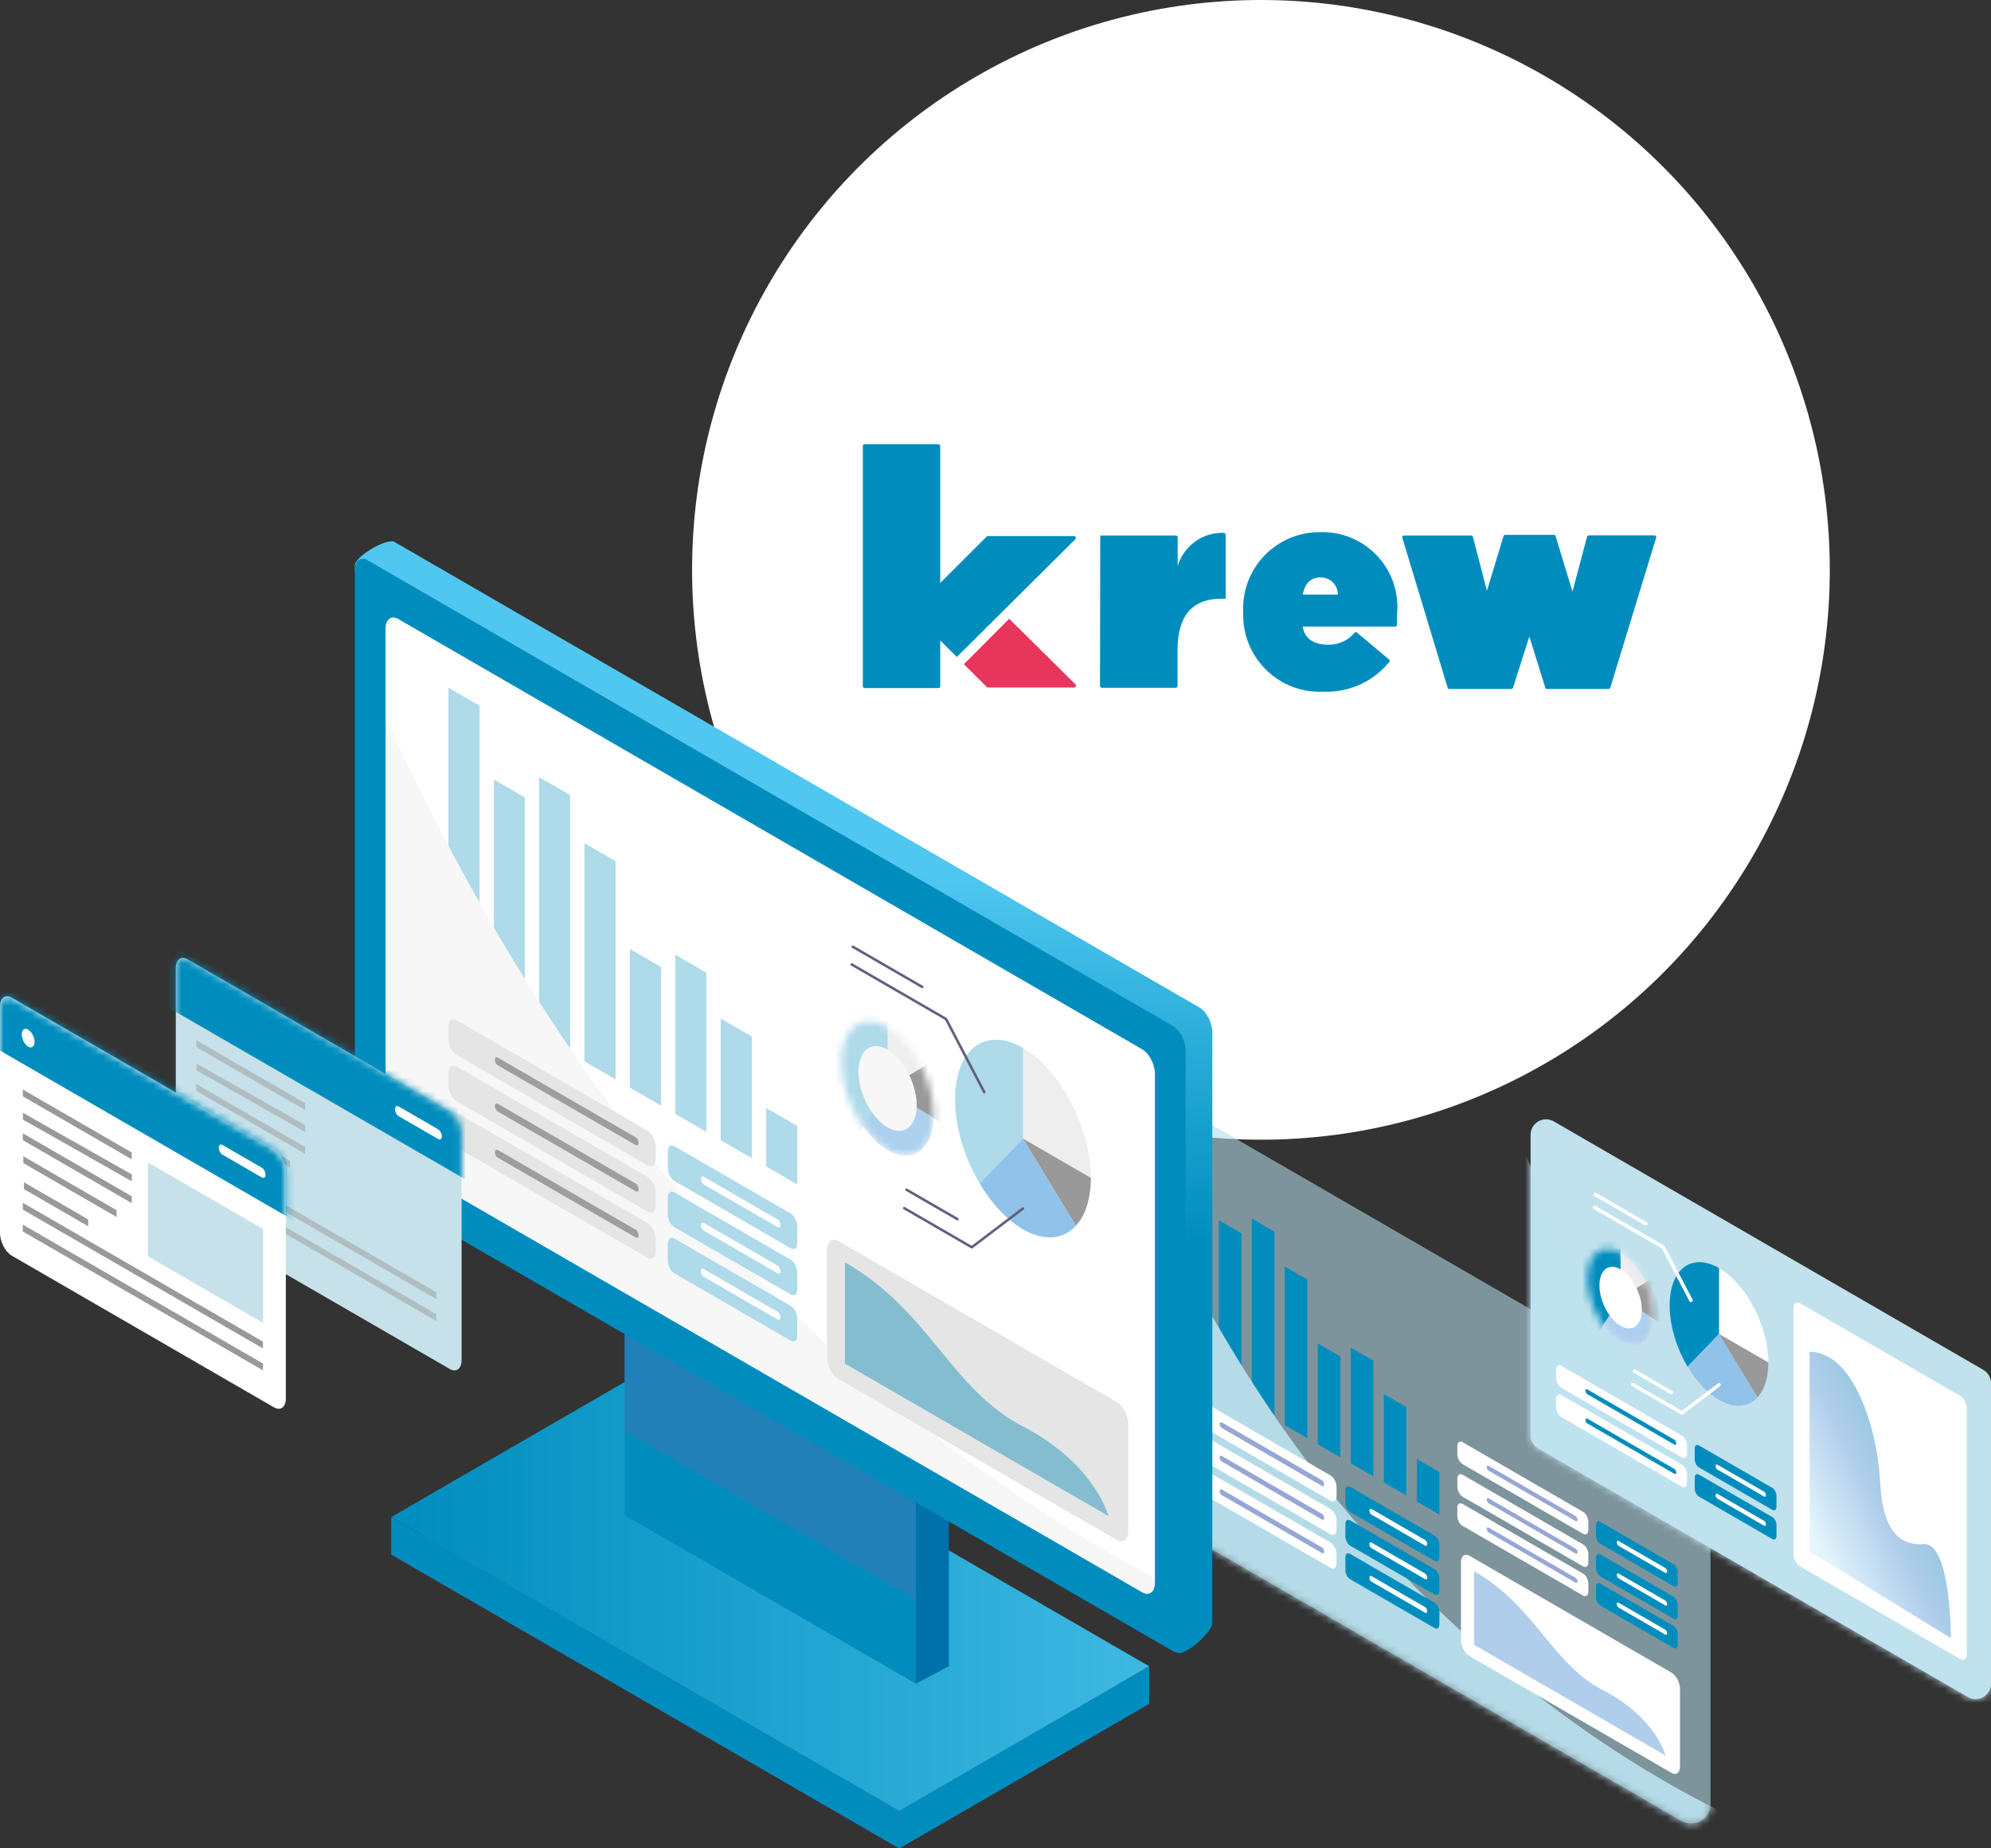
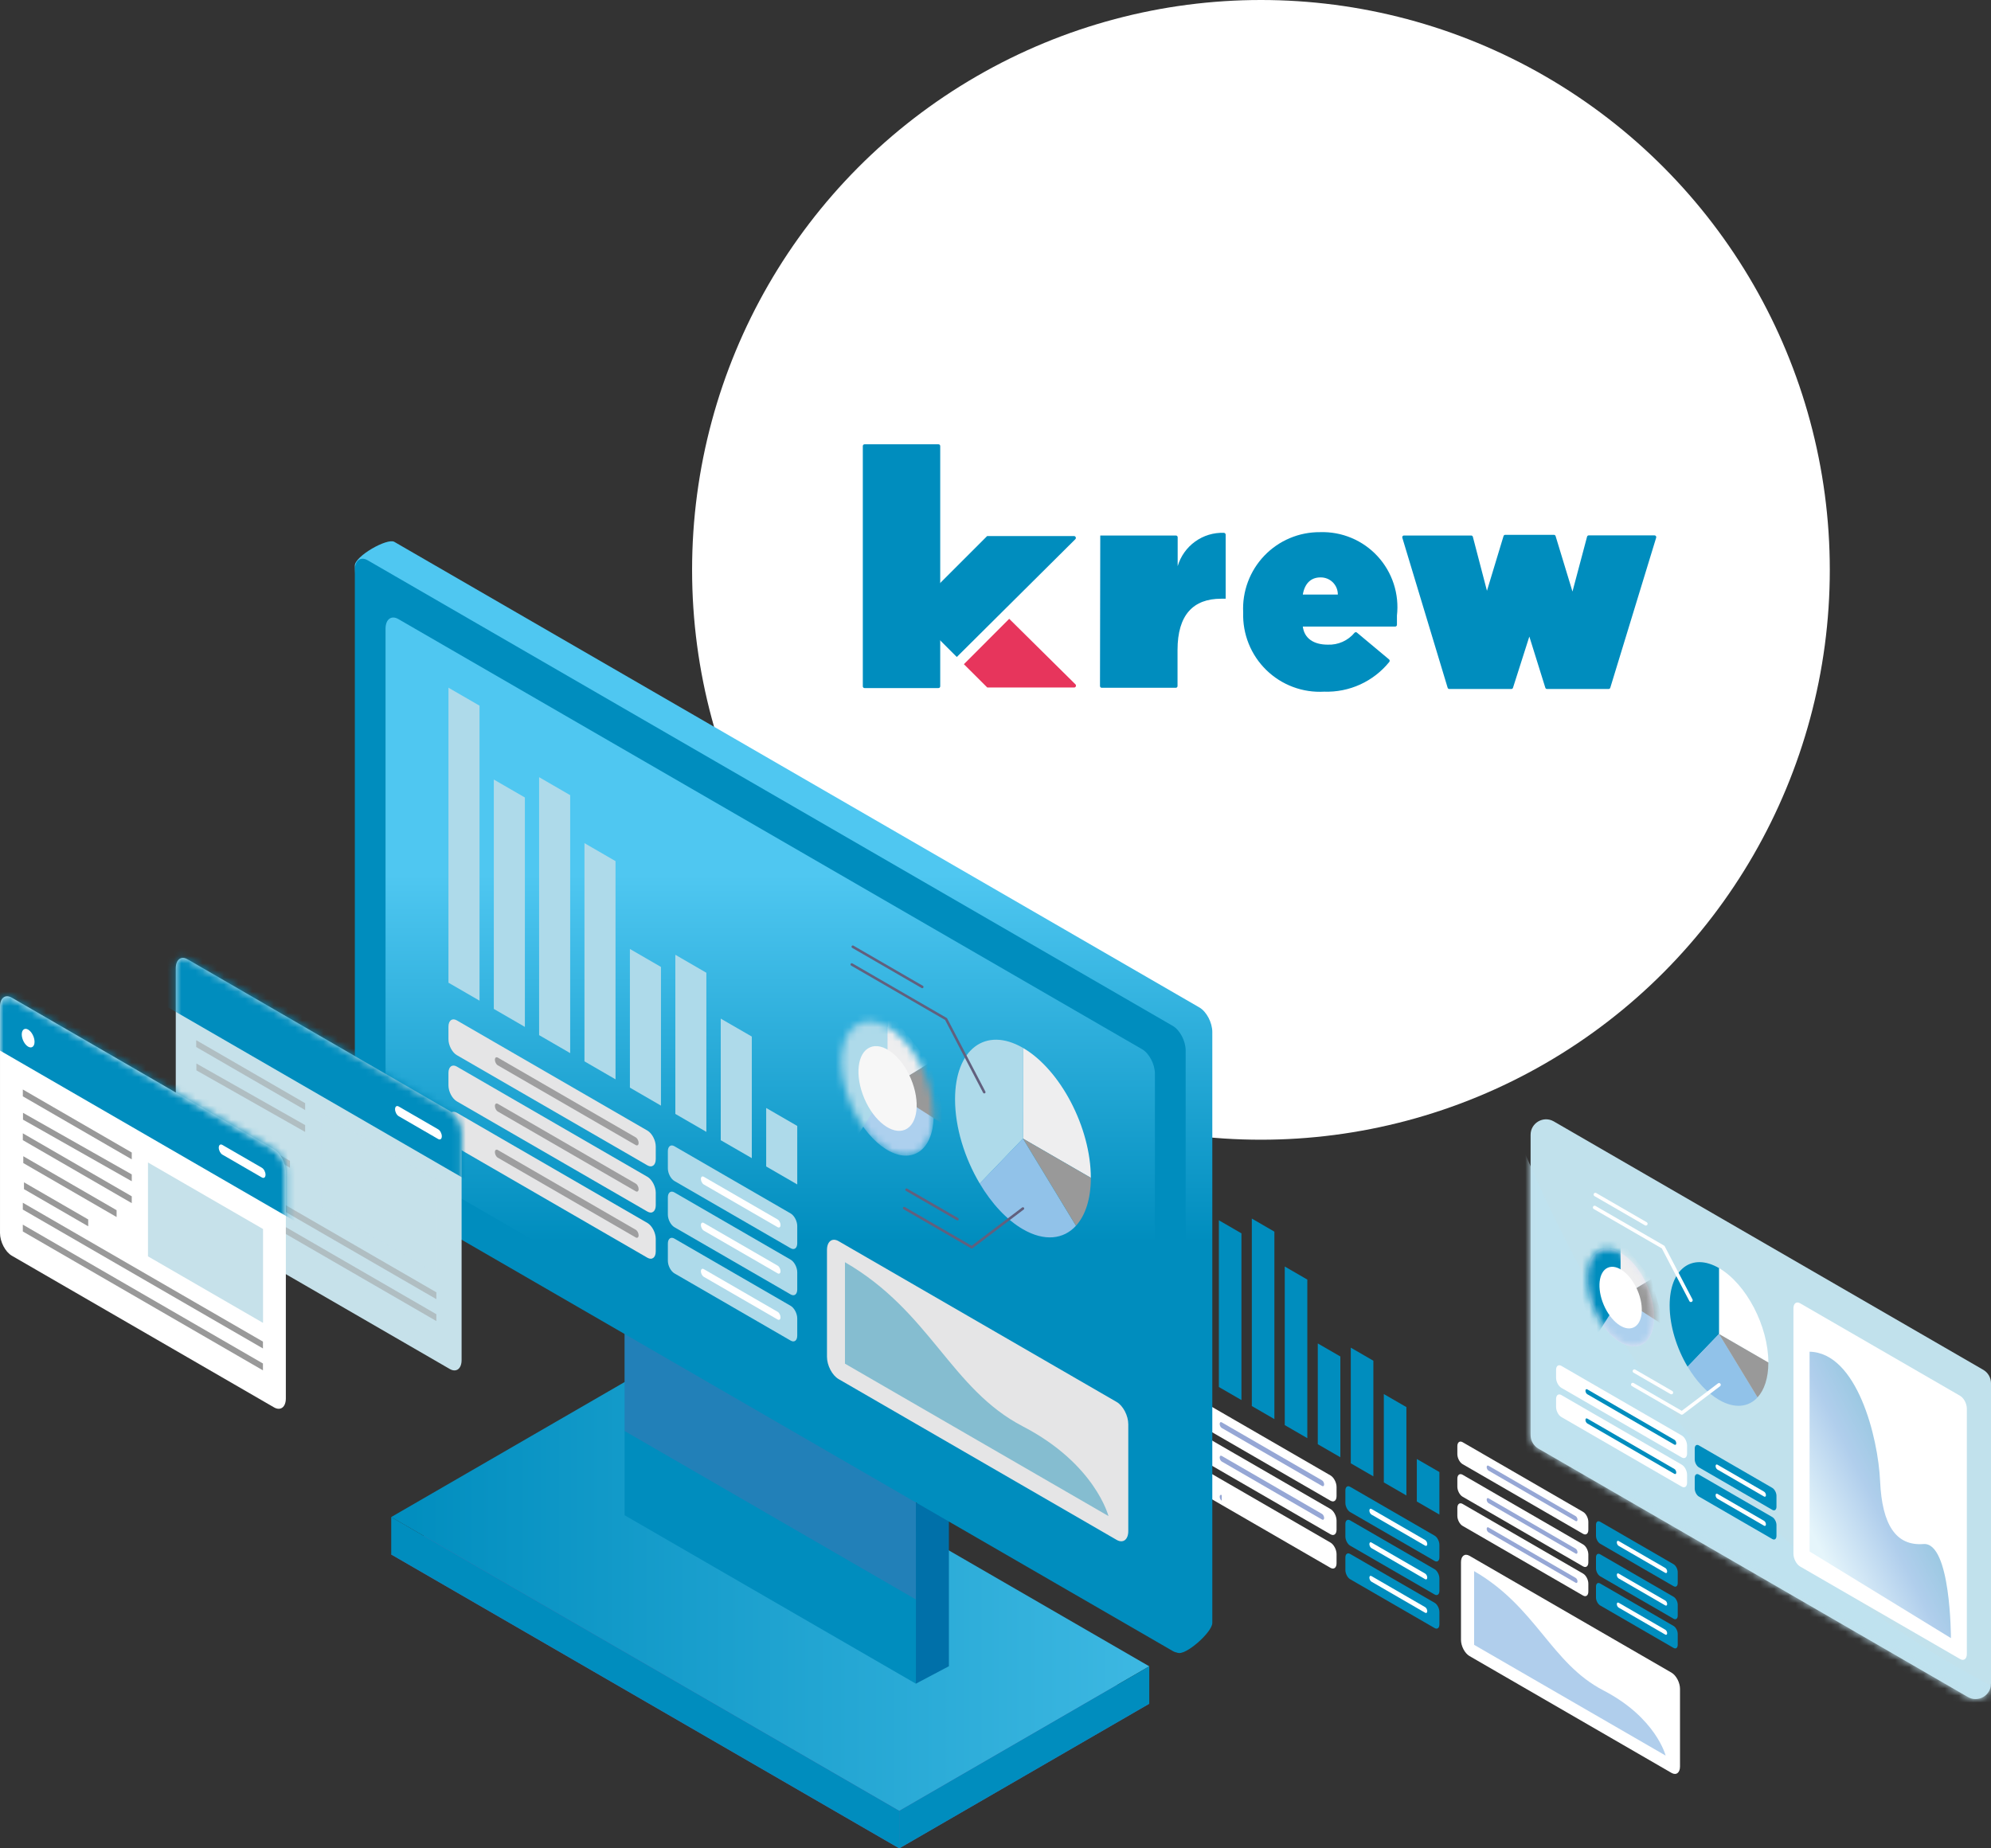
<svg xmlns="http://www.w3.org/2000/svg" fill="none" height="260" viewBox="0 0 280 260" width="280">
  <rect x="0" y="0" width="280" height="260" fill="#333333" stroke="none" />
  <linearGradient id="a" gradientUnits="userSpaceOnUse" x1="283.632" x2="256.669" y1="270.348" y2="254.812">
    <stop offset="0" stop-color="#008dbe" />
    <stop offset="1" stop-color="#b0ceec" />
  </linearGradient>
  <linearGradient id="b" gradientUnits="userSpaceOnUse" x1="272.425" x2="254.582" y1="206.332" y2="215.112">
    <stop offset="0" stop-color="#86c3d8" />
    <stop offset=".51" stop-color="#b0ceec" />
    <stop offset="1" stop-color="#e5f5fb" />
  </linearGradient>
  <linearGradient id="c" gradientUnits="userSpaceOnUse" x1="161.623" x2="55.018" y1="223.897" y2="223.897">
    <stop offset="0" stop-color="#3db8e2" />
    <stop offset="1" stop-color="#008dbe" />
  </linearGradient>
  <linearGradient id="d" gradientUnits="userSpaceOnUse" x1="110.197" x2="110.197" y1="76.138" y2="232.528">
    <stop offset=".3" stop-color="#4fc7f1" />
    <stop offset=".63" stop-color="#008dbe" />
  </linearGradient>
  <linearGradient id="e" gradientUnits="userSpaceOnUse" x1="192.735" x2="155.641" y1="227.452" y2="206.079">
    <stop offset="0" stop-color="#96a7d5" />
    <stop offset="1" stop-color="#85bdd0" />
  </linearGradient>
  <mask id="f" height="106" maskUnits="userSpaceOnUse" width="83" x="158" y="151">
    <path d="m160.101 211.961 76.468 44.235c1.774 1.025 3.992-.259 3.992-2.309v-55.093l-81.774-47.31v58.187c0 .944.502 1.815 1.319 2.285z" fill="#fff" />
  </mask>
  <mask id="g" height="85" maskUnits="userSpaceOnUse" width="65" x="215" y="155">
    <path d="m216.294 203.742 60.547 35.025c1.405.814 3.159-.201 3.159-1.83v-43.622l-64.748-37.458v46.069c0 .748.397 1.437 1.042 1.811z" fill="#fff" />
  </mask>
  <mask id="h" height="15" maskUnits="userSpaceOnUse" width="10" x="223" y="175">
    <path d="m224.144 184.137c-1.566-3.687-1.148-7.396.934-8.284 2.081-.887 5.038 1.382 6.604 5.07 1.566 3.687 1.148 7.396-.934 8.284-2.081.887-5.038-1.383-6.604-5.07z" fill="#fff" />
  </mask>
  <mask id="i" height="149" maskUnits="userSpaceOnUse" width="113" x="52" y="81">
-     <path d="m52.059 164.067 112.523 65.093v-82.158l-112.523-65.098z" fill="#fff" />
-   </mask>
+     </mask>
  <mask id="j" height="20" maskUnits="userSpaceOnUse" width="14" x="118" y="143">
    <path d="m119.635 155.326c-2.154-5.073-1.579-10.174 1.285-11.395s6.932 1.901 9.086 6.973 1.579 10.174-1.285 11.395-6.932-1.901-9.086-6.973z" fill="#fff" />
  </mask>
  <mask id="k" height="59" maskUnits="userSpaceOnUse" width="41" x="24" y="134">
    <path d="m26.381 134.945h.01v.005l18.426 10.661 18.436 10.666c.918.532 1.663 1.954 1.663 3.185v.015 6.159 25.662.014c0 1.226-.746 1.791-1.663 1.26h-.009v-.005l-18.426-10.662-18.436-10.666c-.918-.531-1.663-1.954-1.663-3.185v-31.849c0-1.226.746-1.792 1.663-1.26z" fill="#fff" />
  </mask>
  <mask id="l" height="59" maskUnits="userSpaceOnUse" width="41" x="0" y="140">
    <path d="m1.674 176.647 36.853 21.317c.922.537 1.673-.033 1.673-1.269v-31.821c0-1.236-.75-2.668-1.673-3.204l-36.853-21.318c-.923-.536-1.673.034-1.673 1.269v31.821c0 1.236.75 2.668 1.673 3.205z" fill="#fff" />
  </mask>
  <ellipse cx="80" cy="80.16" fill="#fff" rx="80" ry="80.16" transform="matrix(-1 0 0 1 257.33 0)" />
  <path d="m141.928 87.046-6.373 6.386 3.29 3.278h.188 11.996c.057.006.114-.007.163-.037.049-.03.087-.074.108-.128.022-.053.025-.112.01-.167-.015-.055-.048-.104-.093-.139z" fill="#e7355c" />
  <path d="m134.558 92.416-6.186-6.18-.058-.086-.021-.102.021-.102.058-.086 10.454-10.456h.188 11.996c.057-.006.114.007.163.037.049.03.087.074.108.128.021.053.025.112.01.167s-.048.104-.093.139z" fill="#008dbe" />
  <path d="m154.733 75.328h10.642c.065 0 .127.026.173.072.045.046.071.108.071.173v4.069c.412-1.394 1.275-2.611 2.452-3.461 1.178-.849 2.604-1.282 4.054-1.23.067.005.129.034.174.083.045.049.071.113.07.18v9.006h-.639c-3.911 0-6.13 2.261-6.13 7.216v5.068c0 .065-.026.127-.071.173-.046.046-.108.072-.173.072h-10.416c-.065 0-.127-.026-.173-.072-.046-.046-.072-.108-.072-.173z" fill="#008dbe" />
  <path d="m174.832 86.16c-.074-1.464.151-2.929.662-4.303.511-1.374 1.297-2.629 2.309-3.687 1.013-1.059 2.23-1.899 3.579-2.469 1.348-.57 2.798-.857 4.262-.845 1.512-.05 3.016.226 4.412.811 1.395.585 2.649 1.464 3.675 2.577 1.026 1.114 1.8 2.436 2.27 3.877s.625 2.966.454 4.471v1.3c0 .034-.007.067-.02.098-.014.031-.034.059-.058.082-.025.023-.054.041-.086.052-.032.011-.065.015-.099.013h-12.974c.207 1.62 1.467 2.544 3.516 2.544.713.029 1.424-.108 2.076-.399s1.229-.728 1.685-1.278c.023-.025.05-.044.081-.058s.064-.021.097-.021c.034 0 .067.007.098.021.03.013.058.033.081.058l4.512 3.768c.045.049.07.112.07.179 0 .066-.025.131-.07.179-1.099 1.354-2.496 2.434-4.081 3.156-1.585.722-3.316 1.067-5.056 1.007-1.495.087-2.993-.139-4.396-.664s-2.681-1.337-3.753-2.385-1.915-2.308-2.473-3.7c-.559-1.392-.822-2.886-.773-4.386zm13.312-2.525c.003-.322-.059-.642-.183-.94-.123-.297-.306-.567-.536-.792s-.503-.401-.802-.518c-.3-.117-.621-.172-.942-.162-1.316 0-2.199.848-2.463 2.412z" fill="#008dbe" />
  <path d="m197.489 75.328h9.401c.056-.002.111.016.156.051.044.034.076.083.089.138l2.764 10.588h-1.692l3.234-10.682c.012-.055.043-.104.088-.138.044-.034.1-.052.156-.051h6.844c.056-.002.111.016.155.051.045.034.076.083.089.138l3.272 10.757h-1.692l2.839-10.682c.013-.055.044-.104.088-.138.045-.034.1-.052.156-.051h9.232c.04-.002.079.006.115.022s.067.042.091.074.04.068.047.107c.006.039.004.079-.008.117l-6.45 21.101c-.013.055-.044.104-.089.138-.044.034-.099.052-.155.051h-8.649c-.054.003-.107-.013-.151-.043-.044-.031-.077-.075-.094-.126l-3.422-10.965h2.37l-3.498 10.965c-.016.051-.049.096-.093.126-.045.031-.098.046-.151.043h-8.705c-.056.002-.112-.016-.156-.051-.045-.034-.076-.083-.089-.138l-6.374-21.101c-.01-.04-.01-.082 0-.121s.03-.077.058-.107c.029-.03.064-.052.103-.065s.081-.016.121-.008z" fill="#008dbe" />
  <path d="m131.982 62.498h-10.398c-.135 0-.244.11-.244.245v33.799c0 .135.109.245.244.245h10.398c.135 0 .244-.11.244-.245v-33.799c0-.135-.109-.245-.244-.245z" fill="#008dbe" />
-   <path d="m160.153 211.993 76.286 44.135c1.831 1.059 4.116-.263 4.116-2.38v-53.359c0-.982-.521-1.892-1.372-2.381l-76.287-44.134c-1.83-1.059-4.115.263-4.115 2.38v53.359c0 .982.521 1.892 1.372 2.38z" fill="#b5dbe8" opacity=".58" />
  <g fill="#008dbe">
    <path d="m199.252 211.213 3.174 1.834v-5.982l-3.174-1.834z" />
    <path d="m194.611 208.526 3.174 1.835v-12.429l-3.174-1.834z" />
    <path d="m189.965 205.839 3.174 1.834v-16.265l-3.174-1.839z" />
    <path d="m185.324 203.153 3.174 1.834v-14.177l-3.174-1.834z" />
    <path d="m180.678 200.465 3.174 1.835v-22.305l-3.174-1.839z" />
    <path d="m176.047 197.783 3.174 1.839v-26.37l-3.174-1.839z" />
    <path d="m171.414 195.106 3.174 1.835v-23.45l-3.174-1.839z" />
    <path d="m166.783 192.424 3.174 1.839v-30.159l-3.174-1.834z" />
  </g>
  <g mask="url(#f)">
-     <path d="m245.832 256.531s-32.106-12.778-59.757-48.01c-27.652-35.226-39.382-79.969-39.382-79.969l-.827 92.015 104.474 57.392-4.503-21.433z" fill="#b5dbe8" />
-   </g>
+     </g>
  <path d="m189.874 212.698 11.883 6.873c.372.215.669-.015.669-.508v-1.763c0-.493-.301-1.072-.669-1.283l-11.883-6.873c-.373-.216-.669.014-.669.508v1.762c0 .493.301 1.073.669 1.284z" fill="#008dbe" />
  <path d="m167.629 199.828 19.483 11.27c.469.273.851-.015.851-.642v-1.283c0-.628-.382-1.356-.851-1.629l-19.483-11.269c-.468-.273-.85.014-.85.641v1.284c0 .627.382 1.355.85 1.628z" fill="#fff" />
  <path d="m192.875 213.052 7.547 4.368c.163.096.297-.005.297-.225 0-.216-.134-.469-.297-.565l-7.547-4.368c-.163-.096-.296.005-.296.225 0 .215.133.469.296.565z" fill="#fff" />
  <path d="m171.82 200.868 14.1 8.156c.163.096.297-.004.297-.225 0-.215-.134-.469-.297-.565l-14.1-8.156c-.163-.096-.296.005-.296.225 0 .215.133.469.296.565z" fill="#96a7d5" />
  <path d="m189.874 217.42 11.883 6.873c.372.216.669-.014.669-.507v-1.763c0-.493-.301-1.073-.669-1.284l-11.883-6.872c-.373-.216-.669.014-.669.507v1.763c0 .493.301 1.073.669 1.283z" fill="#008dbe" />
  <path d="m167.629 204.551 19.483 11.27c.469.273.851-.014.851-.642v-1.283c0-.628-.382-1.356-.851-1.629l-19.483-11.269c-.468-.273-.85.014-.85.642v1.283c0 .627.382 1.355.85 1.628z" fill="#fff" />
  <path d="m192.875 217.77 7.547 4.368c.163.096.297-.005.297-.225 0-.216-.134-.47-.297-.565l-7.547-4.368c-.163-.096-.296.004-.296.225 0 .215.133.469.296.565z" fill="#fff" />
  <path d="m171.82 205.59 14.1 8.157c.163.095.297-.005.297-.226 0-.215-.134-.469-.297-.565l-14.1-8.156c-.163-.096-.296.005-.296.225 0 .216.133.469.296.565z" fill="#96a7d5" />
  <path d="m189.874 222.143 11.883 6.872c.372.216.669-.014.669-.507v-1.763c0-.493-.301-1.073-.669-1.283l-11.883-6.873c-.373-.216-.669.014-.669.507v1.763c0 .493.301 1.073.669 1.284z" fill="#008dbe" />
  <path d="m167.629 209.273 19.483 11.27c.469.273.851-.015.851-.642v-1.284c0-.627-.382-1.355-.851-1.628l-19.483-11.27c-.468-.273-.85.015-.85.642v1.284c0 .627.382 1.355.85 1.628z" fill="#fff" />
  <path d="m192.875 222.492 7.547 4.368c.163.096.297-.005.297-.225 0-.216-.134-.469-.297-.565l-7.547-4.368c-.163-.096-.296.005-.296.225 0 .215.133.469.296.565z" fill="#fff" />
-   <path d="m171.82 210.313 14.1 8.156c.163.096.297-.005.297-.225 0-.215-.134-.469-.297-.565l-14.1-8.156c-.163-.096-.296.004-.296.225 0 .215.133.469.296.565z" fill="#96a7d5" />
+   <path d="m171.82 210.313 14.1 8.156l-14.1-8.156c-.163-.096-.296.004-.296.225 0 .215.133.469.296.565z" fill="#96a7d5" />
  <path d="m235.073 249.39-28.421-16.443c-.654-.378-1.19-1.398-1.19-2.275v-10.924c0-.877.531-1.279 1.19-.901l28.421 16.442c.655.379 1.191 1.399 1.191 2.275v10.925c0 .877-.531 1.279-1.191.901z" fill="#fff" />
  <path d="m207.308 221.003v10.369l26.934 15.58s-1.353-5.331-8.742-9.162c-7.39-3.836-9.44-11.725-18.192-16.787z" fill="url(#a)" />
  <path d="m225.031 221.726 10.329 5.977c.32.187.583-.009.583-.44v-1.533c0-.431-.263-.929-.583-1.116l-10.329-5.977c-.32-.187-.583.01-.583.441v1.532c0 .431.263.929.583 1.116z" fill="#008dbe" />
  <path d="m205.692 210.538 16.94 9.799c.406.235.741-.014.741-.56v-1.116c0-.546-.33-1.179-.741-1.413l-16.94-9.799c-.406-.235-.741.014-.741.56v1.116c0 .546.33 1.178.741 1.413z" fill="#fff" />
  <path d="m227.636 222.032 6.563 3.798c.143.082.258-.004.258-.196 0-.187-.115-.407-.258-.488l-6.563-3.798c-.143-.082-.258.004-.258.196 0 .187.115.407.258.488z" fill="#fff" />
  <path d="m209.334 211.443 12.256 7.093c.143.082.258-.005.258-.196 0-.187-.115-.407-.258-.489l-12.256-7.093c-.143-.081-.258.005-.258.197 0 .186.115.407.258.488z" fill="#96a7d5" />
  <path d="m225.031 217.148 10.329 5.977c.32.187.583-.01.583-.441v-1.532c0-.431-.263-.93-.583-1.116l-10.329-5.978c-.32-.186-.583.01-.583.441v1.533c0 .431.263.929.583 1.116z" fill="#008dbe" />
  <path d="m205.692 205.959 16.94 9.799c.406.235.741-.014.741-.56v-1.116c0-.546-.33-1.178-.741-1.413l-16.94-9.799c-.406-.235-.741.014-.741.56v1.116c0 .546.33 1.179.741 1.413z" fill="#fff" />
  <path d="m227.636 217.454 6.563 3.798c.143.081.258-.005.258-.197 0-.186-.115-.407-.258-.488l-6.563-3.798c-.143-.082-.258.005-.258.196 0 .187.115.407.258.489z" fill="#fff" />
  <path d="m209.334 206.864 12.256 7.094c.143.081.258-.005.258-.197 0-.187-.115-.407-.258-.488l-12.256-7.093c-.143-.082-.258.004-.258.196 0 .187.115.407.258.488z" fill="#96a7d5" />
  <path d="m225.031 225.831 10.329 5.977c.32.187.583-.01.583-.441v-1.532c0-.431-.263-.929-.583-1.116l-10.329-5.977c-.32-.187-.583.009-.583.44v1.533c0 .431.263.929.583 1.116z" fill="#008dbe" />
  <path d="m205.692 214.642 16.94 9.799c.406.235.741-.014.741-.56v-1.116c0-.546-.33-1.178-.741-1.413l-16.94-9.799c-.406-.235-.741.014-.741.56v1.116c0 .546.33 1.179.741 1.413z" fill="#fff" />
  <path d="m227.636 226.137 6.563 3.798c.143.081.258-.005.258-.196 0-.187-.115-.408-.258-.489l-6.563-3.798c-.143-.081-.258.005-.258.196 0 .187.115.407.258.489z" fill="#fff" />
  <path d="m209.334 215.548 12.256 7.093c.143.081.258-.005.258-.197 0-.186-.115-.407-.258-.488l-12.256-7.093c-.143-.082-.258.004-.258.196 0 .187.115.407.258.489z" fill="#96a7d5" />
  <path d="m216.337 203.766 60.403 34.943c1.448.839 3.26-.21 3.26-1.887v-42.247c0-.776-.416-1.495-1.085-1.887l-60.403-34.944c-1.448-.838-3.26.211-3.26 1.887v42.248c0 .776.416 1.494 1.085 1.887z" fill="#c1e1ec" />
  <g mask="url(#g)">
    <path d="m284.178 239.03s-25.424-10.12-47.315-38.009c-21.892-27.893-31.179-63.316-31.179-63.316l-.655 72.857 82.715 45.437z" fill="#bfe2ef" />
  </g>
  <path d="m238.918 206.409 10.329 5.978c.32.186.583-.01.583-.441v-1.533c0-.431-.263-.929-.583-1.116l-10.329-5.977c-.321-.187-.583.01-.583.441v1.532c0 .431.262.93.583 1.116z" fill="#008dbe" />
  <path d="m219.577 195.221 16.94 9.799c.406.235.741-.014.741-.56v-1.116c0-.546-.33-1.178-.741-1.413l-16.94-9.799c-.406-.235-.741.014-.741.56v1.116c0 .546.33 1.178.741 1.413z" fill="#fff" />
  <path d="m241.527 206.716 6.563 3.798c.143.081.258-.005.258-.197 0-.187-.115-.407-.258-.488l-6.563-3.798c-.144-.082-.258.004-.258.196 0 .187.114.407.258.489z" fill="#fff" />
  <path d="m223.225 196.121 12.255 7.093c.144.082.258-.004.258-.196 0-.187-.114-.407-.258-.488l-12.255-7.094c-.144-.081-.259.005-.259.197 0 .187.115.407.259.488z" fill="#008dbe" />
  <path d="m238.918 210.514 10.329 5.977c.32.187.583-.01.583-.441v-1.532c0-.431-.263-.929-.583-1.116l-10.329-5.977c-.321-.187-.583.009-.583.44v1.533c0 .431.262.929.583 1.116z" fill="#008dbe" />
  <path d="m219.577 199.326 16.94 9.799c.406.235.741-.014.741-.56v-1.116c0-.546-.33-1.178-.741-1.413l-16.94-9.799c-.406-.235-.741.014-.741.56v1.116c0 .546.33 1.178.741 1.413z" fill="#fff" />
  <path d="m241.527 210.82 6.563 3.799c.143.081.258-.005.258-.197 0-.187-.115-.407-.258-.488l-6.563-3.798c-.144-.082-.258.004-.258.196 0 .187.114.407.258.488z" fill="#fff" />
  <path d="m223.225 200.231 12.255 7.093c.144.082.258-.004.258-.196 0-.187-.114-.407-.258-.489l-12.255-7.093c-.144-.081-.259.005-.259.197 0 .186.115.407.259.488z" fill="#008dbe" />
  <path d="m275.66 233.374-22.504-13.018c-.521-.302-.941-1.106-.941-1.801v-34.513c0-.694.42-1.015.941-.713l22.504 13.018c.521.301.942 1.106.942 1.8v34.513c0 .694-.421 1.015-.942.714z" fill="#fff" />
  <path d="m254.486 190.139v28.1l19.879 12.189s0-13.53-3.857-13.233-5.827-2.668-6.104-8.842c-.277-6.173-3.246-18.065-9.918-18.214z" fill="url(#b)" />
  <path d="m241.747 178.376c3.834 2.217 6.941 8.166 6.941 13.286l-6.941-4.014z" fill="#fff" />
  <path d="m237.331 192.246c-1.539-2.591-2.523-5.733-2.523-8.611 0-5.12 3.107-7.476 6.94-5.259v9.272z" fill="#008dbe" />
  <path d="m247.172 196.561c-1.272 1.389-3.227 1.629-5.42.355-1.678-.972-3.217-2.658-4.417-4.675l4.417-4.597z" fill="#91c2e9" />
  <path d="m241.747 187.648 6.941 4.014c0 2.189-.569 3.865-1.52 4.899l-5.421-8.917z" fill="#999" />
  <path d="m237.8 183.152c.038 0 .076-.01.114-.029.12-.062.168-.211.106-.335l-3.906-7.477c-.023-.043-.052-.076-.095-.1l-9.636-5.575c-.12-.067-.268-.029-.34.091-.067.12-.028.268.091.34l9.574 5.541 3.872 7.414c.043.087.129.134.22.134z" fill="#fff" />
  <path d="m231.461 172.395c.086 0 .167-.043.215-.125.067-.119.029-.268-.091-.34l-7.102-4.109c-.12-.067-.268-.029-.34.091-.067.12-.029.268.091.34l7.103 4.109c.038.024.081.034.124.034z" fill="#fff" />
  <path d="m236.523 199.004c.052 0 .105-.019.148-.052l5.229-3.961c.11-.081.129-.24.048-.345-.081-.11-.239-.129-.344-.048l-5.095 3.86-6.764-3.912c-.119-.068-.268-.029-.339.091-.067.119-.029.268.091.34l6.902 3.994c.038.024.081.033.124.033z" fill="#fff" />
  <path d="m235.055 196.136c.086 0 .167-.043.215-.125.067-.119.029-.268-.091-.34l-5.205-3.012c-.12-.067-.268-.029-.339.091-.067.12-.029.268.09.34l5.206 3.012c.038.024.081.034.124.034z" fill="#fff" />
  <path d="m224.144 184.137c-1.566-3.687-1.148-7.396.934-8.284 2.081-.887 5.038 1.382 6.604 5.07 1.566 3.687 1.148 7.396-.934 8.284-2.081.887-5.038-1.383-6.604-5.07z" fill="#e2e6f4" />
  <g mask="url(#h)">
    <path d="m224.144 184.137c-1.566-3.687-1.148-7.396.934-8.284 2.081-.887 5.038 1.382 6.604 5.07 1.566 3.687 1.148 7.396-.934 8.284-2.081.887-5.038-1.383-6.604-5.07z" fill="#add0ee" />
    <path d="m227.91 174.478v8.051l-3.771 5.935-4.245-15.346z" fill="#008dbe" />
    <path d="m227.91 182.53 6.166 3.956-1.869-6.571z" fill="#999" />
    <path d="m227.91 174.478v8.051l4.297-2.615z" fill="#eeeeef" />
  </g>
  <path d="m225.534 183.544c-.988-2.326-.724-4.667.59-5.227 1.314-.561 3.181.872 4.169 3.198.988 2.327.724 4.668-.59 5.228-1.315.56-3.181-.872-4.169-3.199z" fill="#fff" />
  <path d="m55.018 218.662 71.449 41.338 35.156-20.341-71.449-41.333z" fill="#6167ad" />
  <path d="m55.018 213.398 71.449 41.333 35.156-20.336-71.449-41.337z" fill="url(#c)" />
  <path d="m133.447 211.396h-4.646v25.442l4.646-2.457z" fill="#0070a9" />
  <path d="m87.842 213.145 40.959 23.693v-30.058l-40.959-23.694z" fill="#008dbe" />
  <path d="m87.842 201.296 40.959 23.698v-18.214l-40.959-23.694z" fill="#6167ad" opacity=".35" />
  <path d="m55.453 164.154 110.133 68.311c.994.575 4.904-2.84 4.904-4.171v-83.116c0-1.332-.808-2.874-1.802-3.453l-113.235-65.505c-.994-.575-5.554 2.016-5.554 3.348l3.748 81.133c0 1.332.808 2.874 1.802 3.454z" fill="url(#d)" />
-   <path d="m52.059 164.067 112.523 65.093v-82.158l-112.523-65.098z" fill="#fff" />
  <path d="m107.75 164.082 4.369 2.529v-8.229l-4.369-2.528z" fill="#aedaea" />
  <path d="m101.36 160.389 4.369 2.524v-17.103l-4.369-2.524z" fill="#aedaea" />
  <path d="m94.974 156.691 4.364 2.525v-22.382l-4.364-2.528z" fill="#aedaea" />
  <path d="m88.584 152.994 4.369 2.529v-19.507l-4.369-2.529z" fill="#aedaea" />
  <path d="m82.194 149.297 4.369 2.529v-30.696l-4.369-2.528z" fill="#aedaea" />
  <path d="m75.817 145.609 4.369 2.529v-36.285l-4.369-2.529z" fill="#aedaea" />
  <path d="m69.446 141.921 4.369 2.529v-32.271l-4.369-2.524z" fill="#aedaea" />
  <path d="m63.069 138.233 4.369 2.529v-41.496l-4.369-2.529z" fill="#aedaea" />
  <g mask="url(#i)">
    <path d="m171.843 226.445s-44.18-17.582-82.228-66.056c-38.048-48.474-54.189-110.037-54.189-110.037l-1.142 126.608 143.749 78.968-6.199-29.488z" fill="#f7f7f7" />
  </g>
  <path d="m51.705 166.745 113.235 65.505c.994.575 1.802-.034 1.802-1.365v-83.116c0-1.331-.808-2.874-1.802-3.453l-113.235-65.505c-.994-.575-1.802.034-1.802 1.365v83.116c0 1.331.808 2.873 1.802 3.453zm108.914 57.238-104.597-60.509c-.994-.575-1.802-2.122-1.802-3.454v-71.573c0-1.331.808-1.94 1.802-1.365l104.597 60.51c.994.575 1.802 2.122 1.802 3.453v71.573c0 1.332-.808 1.94-1.802 1.365z" fill="#008dbe" />
  <path d="m143.856 147.4c5.272 3.051 9.55 11.236 9.55 18.281l-9.55-5.522z" fill="#eeeeef" />
  <path d="m137.781 166.481c-2.122-3.568-3.47-7.888-3.47-11.849 0-7.045 4.273-10.283 9.55-7.232v12.759l-6.075 6.327z" fill="#aedaea" />
  <path d="m151.318 172.425c-1.749 1.916-4.44 2.236-7.461.488-2.309-1.336-4.426-3.654-6.075-6.432l6.075-6.327z" fill="#91c2e9" />
  <path d="m143.856 160.155 9.55 5.522c0 3.008-.784 5.316-2.089 6.743l-7.461-12.27z" fill="#999" />
  <path d="m138.418 153.631-5.373-10.288-13.259-7.673" stroke="#61607e" stroke-linecap="round" stroke-linejoin="round" stroke-width=".358" />
  <path d="m129.699 138.827-9.77-5.652" stroke="#61607e" stroke-linecap="round" stroke-linejoin="round" stroke-width=".358" />
  <path d="m143.857 169.997-7.193 5.45-9.498-5.498" stroke="#61607e" stroke-linecap="round" stroke-linejoin="round" stroke-width=".358" />
  <path d="m134.65 171.495-7.16-4.138" stroke="#61607e" stroke-linecap="round" stroke-linejoin="round" stroke-width=".358" />
  <g mask="url(#j)">
    <path d="m119.635 155.326c-2.154-5.073-1.579-10.174 1.285-11.395s6.932 1.901 9.086 6.973 1.579 10.174-1.285 11.395-6.932-1.901-9.086-6.973z" fill="#add0ee" />
    <path d="m124.814 142.031v11.083l-5.186 8.166-5.841-21.116z" fill="#aedaea" />
    <path d="m124.815 153.114 8.48 5.441-2.572-9.043z" fill="#999" />
    <path d="m124.815 142.032v11.082l5.908-3.601z" fill="#eeeeef" />
  </g>
  <path d="m121.549 154.51c-1.359-3.2-.996-6.42.811-7.19 1.808-.771 4.375 1.199 5.734 4.4s.996 6.42-.812 7.19c-1.807.771-4.374-1.199-5.733-4.4z" fill="#f7f7f7" />
  <path d="m94.845 166.127 16.352 9.459c.511.297.922-.019.922-.699v-2.424c0-.68-.416-1.475-.922-1.767l-16.352-9.459c-.511-.297-.922.019-.922.699v2.423c0 .681.416 1.476.922 1.768z" fill="#aedaea" />
  <path d="m64.239 148.42 26.81 15.508c.645.374 1.171-.024 1.171-.886v-1.767c0-.862-.526-1.863-1.171-2.237l-26.81-15.508c-.645-.373-1.171.024-1.171.886v1.767c0 .863.526 1.864 1.171 2.237z" fill="#e5e5e6" />
  <path d="m98.975 166.616 10.386 6.006c.225.129.407-.01.407-.307s-.182-.646-.407-.776l-10.386-6.006c-.225-.129-.406.01-.406.307s.182.646.406.776z" fill="#fff" />
  <path d="m70.005 149.853 19.401 11.221c.225.129.406-.009.406-.306s-.182-.647-.406-.776l-19.401-11.222c-.225-.129-.406.01-.406.307s.182.646.406.776z" fill="#9e9e9f" />
  <path d="m94.845 172.626 16.352 9.459c.511.297.922-.019.922-.699v-2.424c0-.68-.416-1.475-.922-1.767l-16.352-9.459c-.511-.297-.922.019-.922.699v2.423c0 .681.416 1.476.922 1.768z" fill="#aedaea" />
  <path d="m64.239 154.92 26.81 15.508c.645.373 1.171-.024 1.171-.886v-1.768c0-.862-.526-1.863-1.171-2.236l-26.81-15.508c-.645-.374-1.171.024-1.171.886v1.767c0 .862.526 1.863 1.171 2.237z" fill="#e5e5e6" />
  <path d="m98.975 173.109 10.386 6.006c.225.13.407-.009.407-.306s-.182-.647-.407-.776l-10.386-6.006c-.225-.129-.406.01-.406.306 0 .297.182.647.406.776z" fill="#fff" />
  <path d="m70.005 156.352 19.401 11.221c.225.13.406-.009.406-.306s-.182-.647-.406-.776l-19.401-11.222c-.225-.129-.406.01-.406.307s.182.646.406.776z" fill="#9e9e9f" />
  <path d="m94.845 179.121 16.352 9.459c.511.297.922-.019.922-.699v-2.424c0-.68-.416-1.475-.922-1.767l-16.352-9.459c-.511-.297-.922.019-.922.699v2.424c0 .68.416 1.475.922 1.767z" fill="#aedaea" />
  <path d="m64.239 161.414 26.81 15.508c.645.374 1.171-.024 1.171-.886v-1.767c0-.862-.526-1.863-1.171-2.237l-26.81-15.508c-.645-.373-1.171.024-1.171.886v1.768c0 .862.526 1.863 1.171 2.236z" fill="#e5e5e6" />
  <path d="m98.975 179.605 10.386 6.006c.225.129.407-.01.407-.307s-.182-.646-.407-.775l-10.386-6.006c-.225-.13-.406.009-.406.306s.182.647.406.776z" fill="#fff" />
  <path d="m70.005 162.847 19.401 11.221c.225.13.406-.009.406-.306s-.182-.647-.406-.776l-19.401-11.222c-.225-.129-.406.01-.406.307s.182.646.406.776z" fill="#9e9e9f" />
  <path d="m157.039 216.612-39.104-22.62c-.903-.522-1.635-1.926-1.635-3.133v-15.029c0-1.207.732-1.762 1.635-1.24l39.104 22.62c.904.522 1.635 1.926 1.635 3.133v15.029c0 1.207-.731 1.762-1.635 1.24z" fill="#e5e5e6" />
  <path d="m118.828 177.555v14.267l37.059 21.438s-1.864-7.333-12.031-12.611-12.992-16.135-25.028-23.099z" fill="url(#e)" />
  <path d="m55.019 213.399v5.264l71.45 41.337v-5.268z" fill="#008dbe" />
  <path d="m161.623 234.396v5.263l-35.156 20.341v-5.269z" fill="#008dbe" />
  <path d="m26.381 134.945h.01v.005l18.426 10.661 18.436 10.666c.918.532 1.663 1.954 1.663 3.185v.015 6.159 25.662.014c0 1.226-.746 1.791-1.663 1.26h-.009v-.005l-18.426-10.662-18.436-10.666c-.918-.531-1.663-1.954-1.663-3.185v-31.849c0-1.226.746-1.792 1.663-1.26z" fill="#c6e1ea" />
  <g mask="url(#k)">
    <path d="m11.577 134.73 62.138 35.949v-11.121l-62.138-35.945z" fill="#008dbe" />
  </g>
  <path d="m45.199 169.793 16.18 9.358v-13.204l-16.18-9.359z" fill="#c6e1ea" opacity=".49" />
  <g fill="#999" opacity=".49">
    <path d="m27.595 147.283 15.319 8.865v-.968l-15.319-8.86z" />
    <path d="m27.619 150.563 15.296 8.664v-.963l-15.296-8.664z" />
-     <path d="m27.595 153.447 15.319 8.86v-.963l-15.319-8.86z" />
    <path d="m27.661 156.67 13.116 7.591v-.962l-13.116-7.591z" />
    <path d="m27.752 160.339 9.039 5.225v-.963l-9.039-5.225z" />
    <path d="m27.596 163.212 33.77 19.536v-.963l-33.77-19.536z" />
    <path d="m27.596 166.292 33.77 19.536v-.963l-33.77-19.536z" />
  </g>
  <path d="m56.069 157.01 5.554 3.214c.282.162.511-.01.511-.388 0-.374-.23-.815-.511-.977l-5.554-3.214c-.282-.163-.511.009-.511.388 0 .373.229.814.511.977z" fill="#fff" />
  <path d="m1.664 176.637 36.872 21.332c.918.532 1.663-.034 1.663-1.26v-31.849c0-1.226-.746-2.654-1.663-3.185l-36.872-21.332c-.918-.532-1.663.033-1.663 1.259v31.85c0 1.226.746 2.653 1.663 3.185z" fill="#fff" />
  <g mask="url(#l)">
    <path d="m-13.21 140.137 62.133 35.944v-11.121l-62.133-35.944z" fill="#008dbe" />
    <path d="m31.276 162.417 5.554 3.214c.282.163.511-.01.511-.388 0-.374-.229-.814-.511-.977l-5.554-3.214c-.282-.163-.511.01-.511.388 0 .374.229.814.511.977z" fill="#fff" />
    <path d="m3.959 144.831c-.497-.288-.899.019-.899.68s.402 1.432.899 1.719c.497.287.899-.019.899-.68s-.402-1.432-.899-1.719z" fill="#fff" />
    <path d="m20.812 176.728 16.18 9.358v-13.204l-16.18-9.359z" fill="#c6e1ea" />
    <g fill="#999">
      <path d="m3.21 154.218 15.319 8.865v-.963l-15.319-8.865z" />
      <path d="m3.234 157.498 15.296 8.664v-.962l-15.296-8.664z" />
      <path d="m3.21 160.382 15.319 8.861v-.963l-15.319-8.861z" />
      <path d="m3.276 163.605 13.121 7.592v-.963l-13.121-7.591z" />
      <path d="m3.372 167.274 9.034 5.225v-.963l-9.034-5.225z" />
      <path d="m3.209 170.147 33.77 19.536v-.962l-33.77-19.536z" />
      <path d="m3.209 173.227 33.77 19.536v-.963l-33.77-19.536z" />
    </g>
  </g>
</svg>